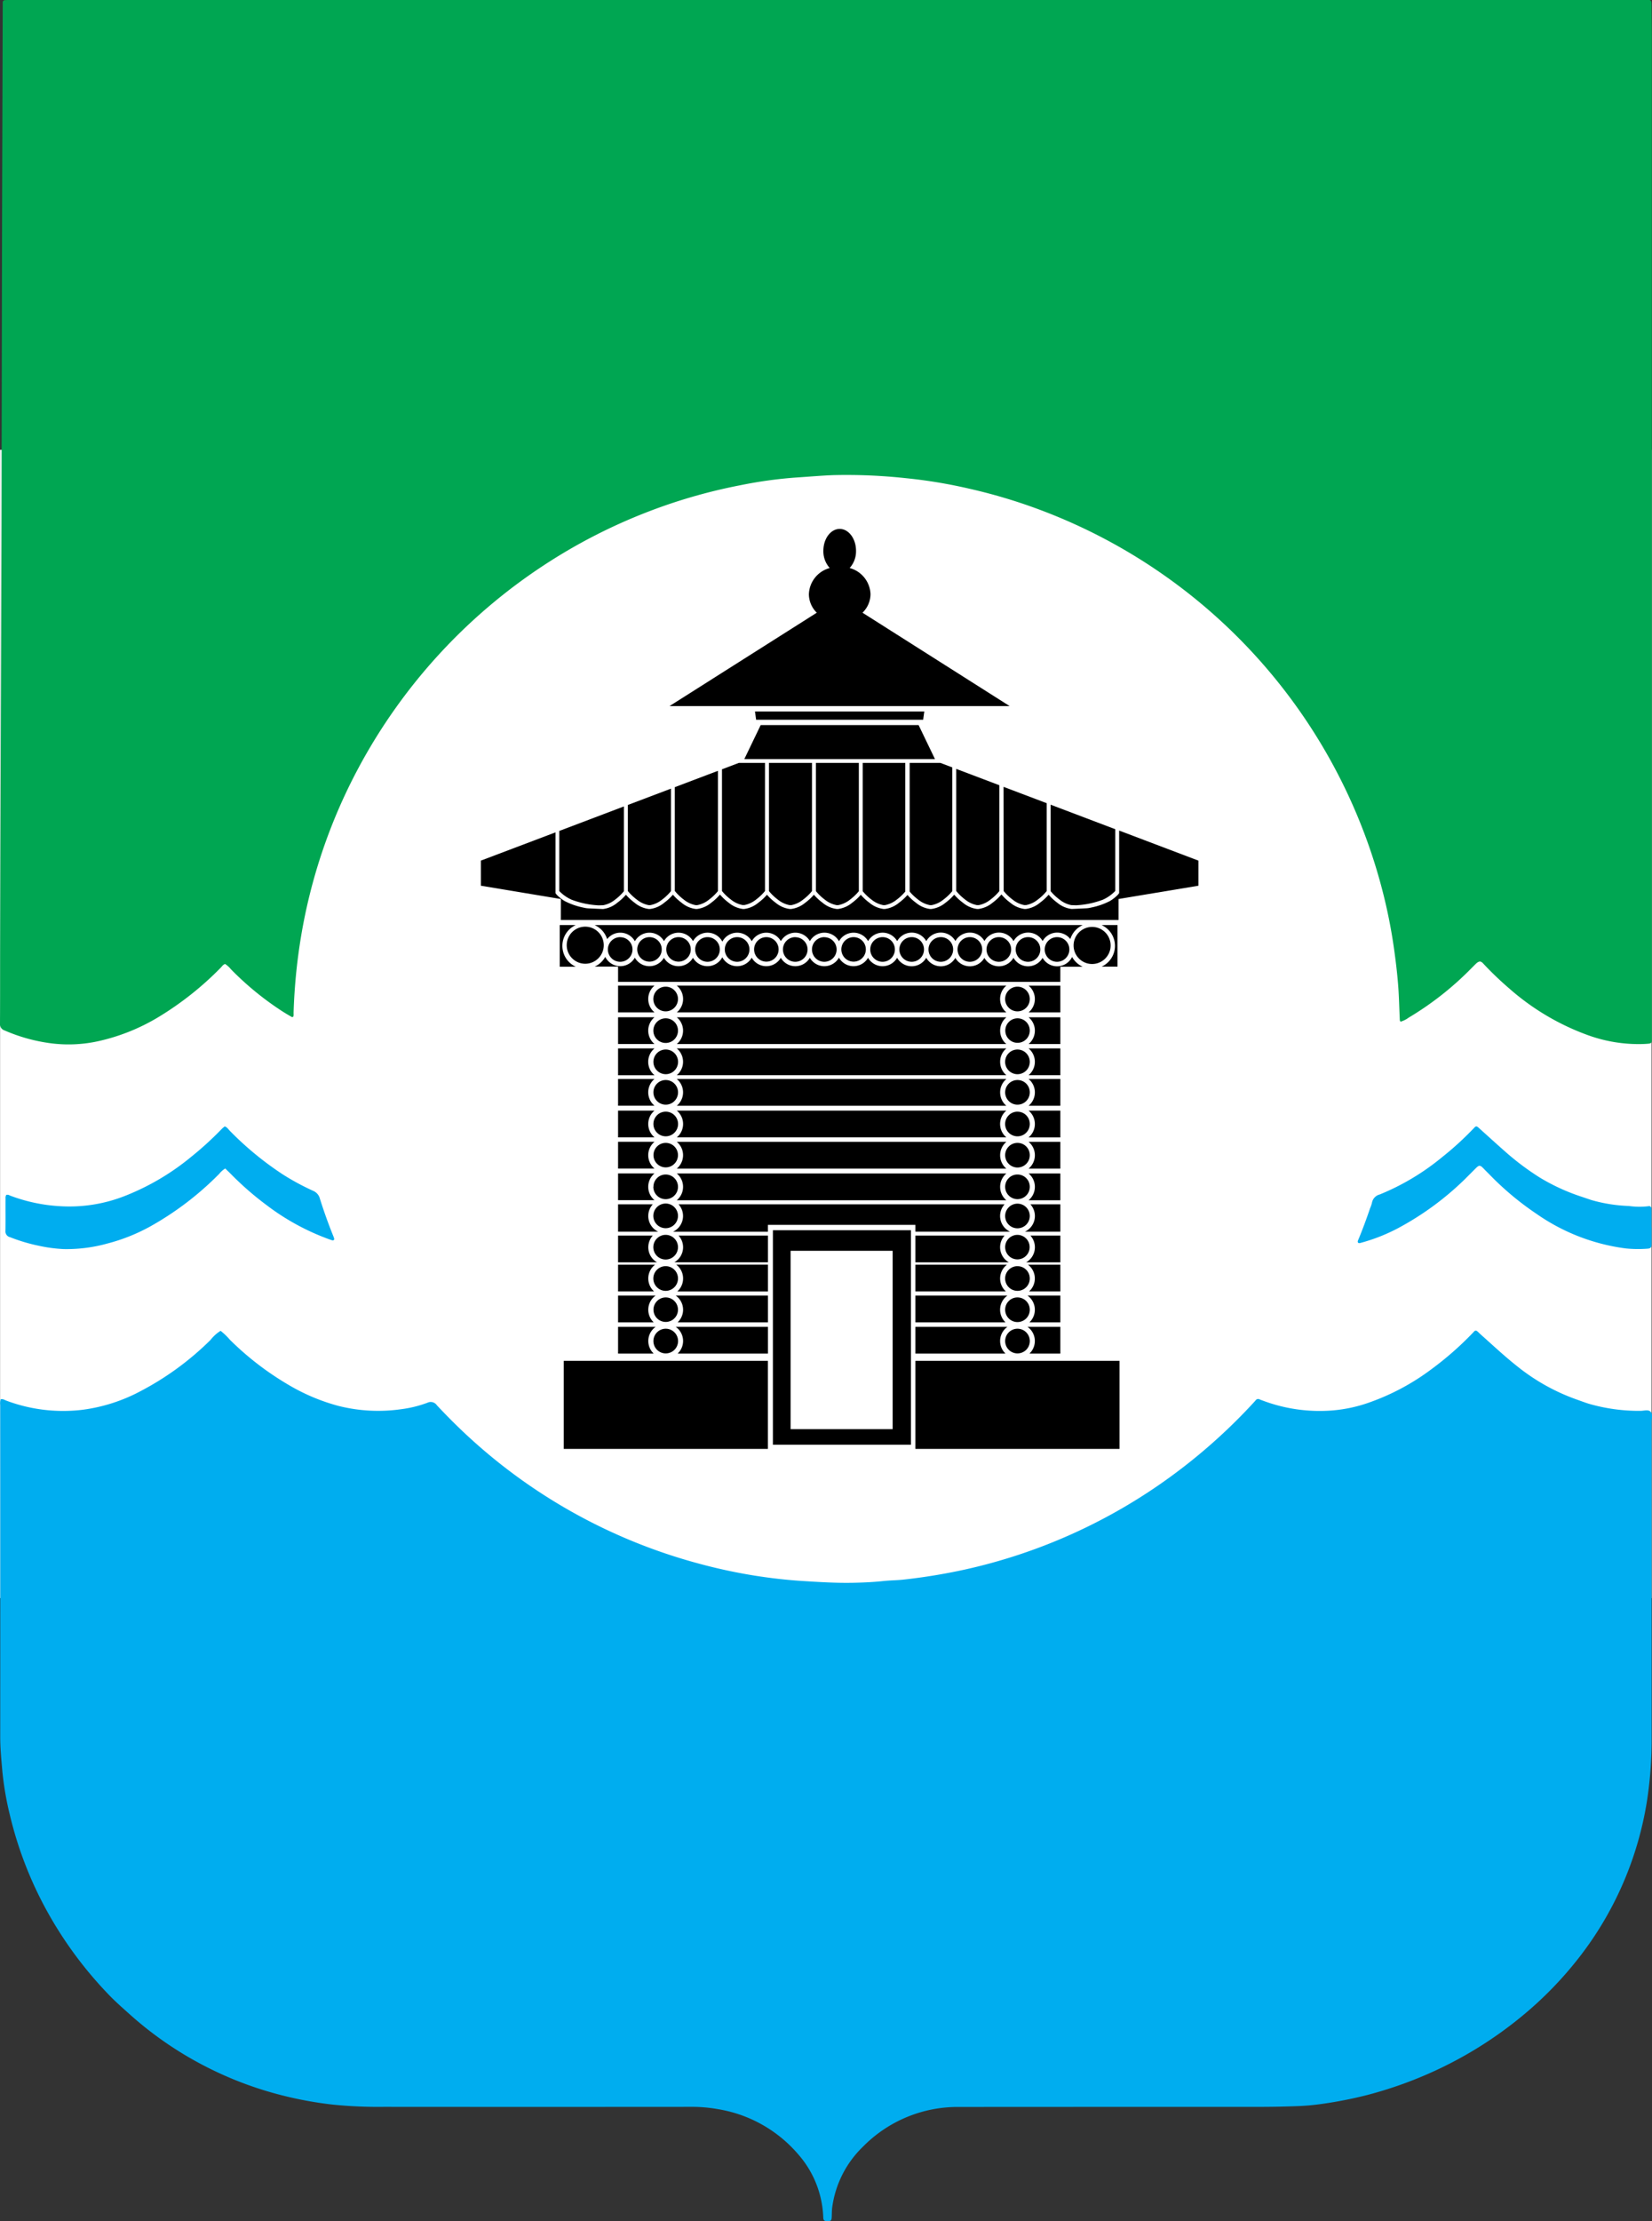
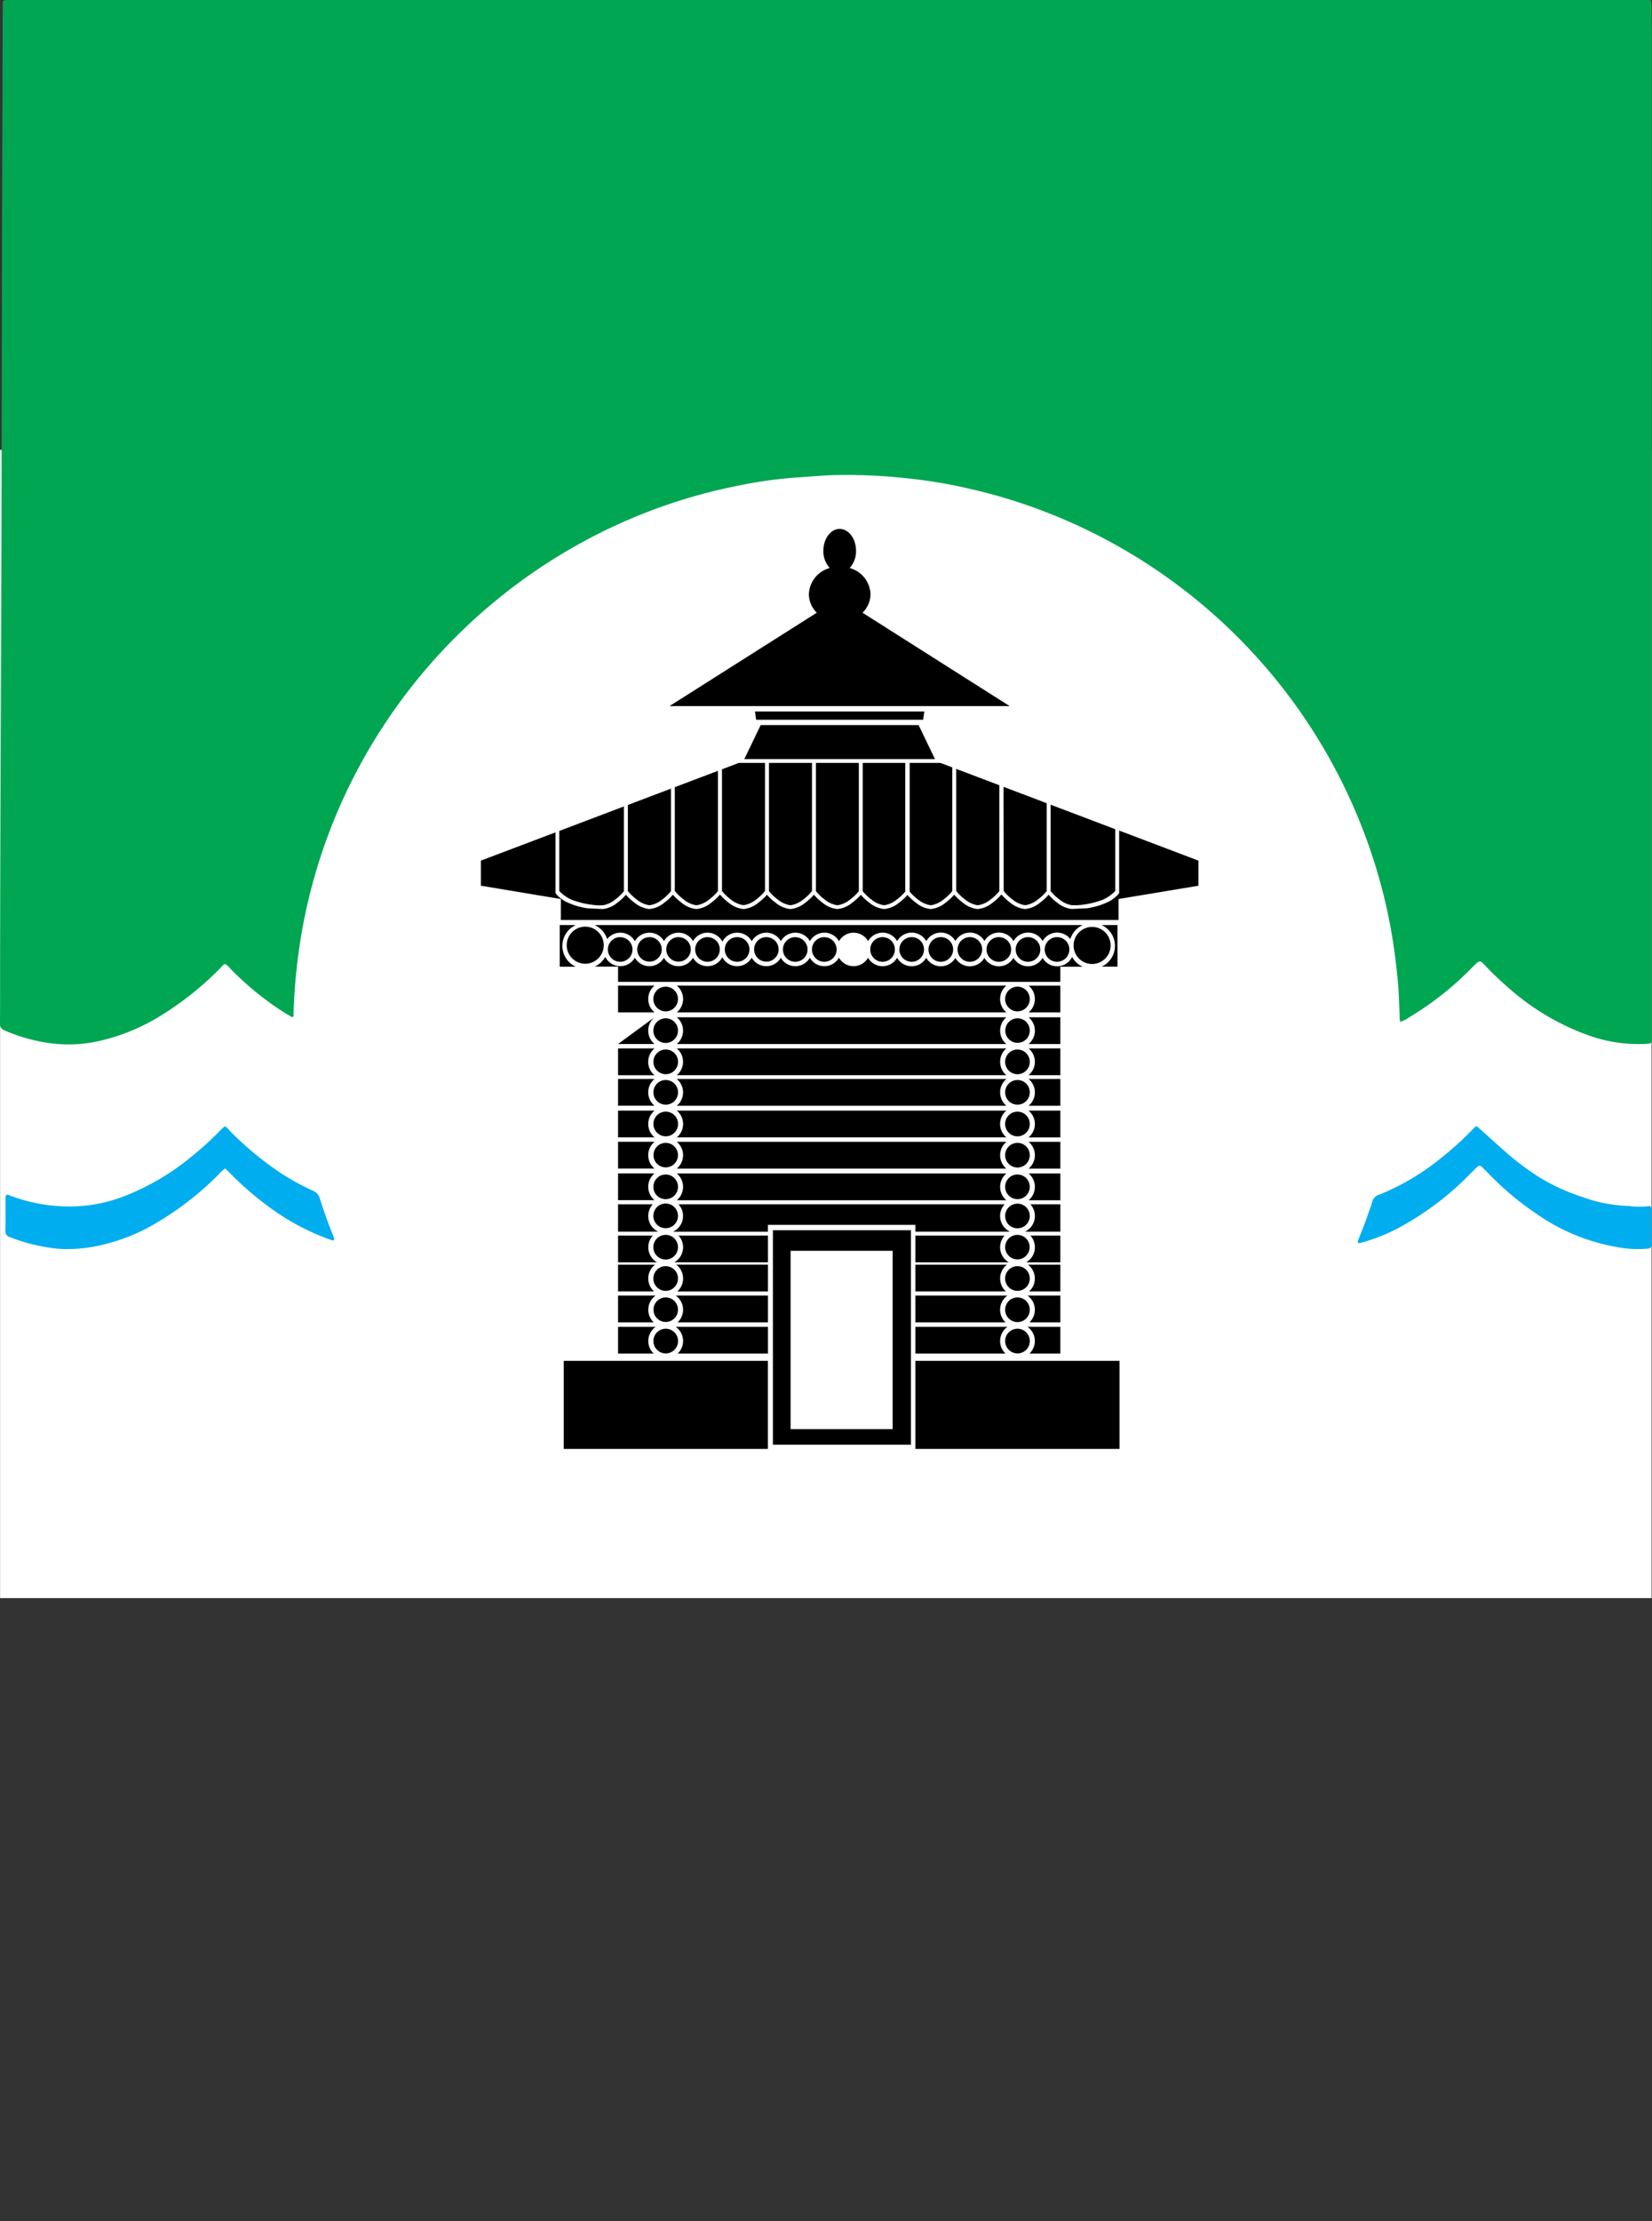
<svg xmlns="http://www.w3.org/2000/svg" viewBox="0 0 121.405 163.134">
  <rect x="0" y="0" width="121.405" height="163.134" fill="#333333" stroke="none" />
  <defs>
    <style>.f41e35ce-c9bd-4dcd-9218-4c84d28de4c4{fill:#fff;}.a4904ee8-3ed0-46b1-8247-e409f16862ea{fill:#00a652;}.babd300a-9b1a-4096-9176-2106347a5ac0{fill:#00adef;}</style>
  </defs>
  <g id="f1e4f70a-378e-4095-9c37-04db7df713a9" data-name="Layer 2">
    <g id="adbfdbba-e11f-4540-89f6-98332be3ca02" data-name="Layer 1">
      <rect class="f41e35ce-c9bd-4dcd-9218-4c84d28de4c4" x="0.006" y="33.035" width="121.369" height="84.337" />
      <g id="e0e9e4fc-752e-4f5d-91de-d153fcb0bf16" data-name="b4d3e53e-8646-4f7c-a228-5c8f6a9f8bd3">
        <g id="b10f612b-4ed9-4808-9f0f-58e697018b6a" data-name="be6a7152-ca98-43ca-af84-6a38f844ab5e">
          <path class="a4904ee8-3ed0-46b1-8247-e409f16862ea" d="M16.542,70.8c-.153.047-.228.176-.324.275A23.237,23.237,0,0,1,11.7,74.665a14.73,14.73,0,0,1-4.563,1.823,10.159,10.159,0,0,1-3.381.138,12.568,12.568,0,0,1-3.417-.945A.483.483,0,0,1,0,75.159c.011-1.842.006-3.685.009-5.527q.009-3.906.021-7.811Q.058,54.009.085,46.2l.024-7.652Q.129,29,.144,19.469q.011-5,.028-9.99Q.186,4.961.2.446C.2.357.2.269.2.181A.164.164,0,0,1,.361.01H.369C.492,0,.616,0,.74,0H120.447c.248,0,.5-.006.744,0a.171.171,0,0,1,.173.166,2.578,2.578,0,0,1,.011.264c.007.78.019,1.559.019,2.338v73.65c0,.16-.06.214-.228.232s-.318.024-.477.03a10.938,10.938,0,0,1-3.959-.641,18,18,0,0,1-5.815-3.44A24.243,24.243,0,0,1,109,70.765a.458.458,0,0,0-.207-.145c-.142-.016-.288.123-.348.18l-.3.3a22.769,22.769,0,0,1-4.62,3.638,1.9,1.9,0,0,1-.6.3c-.027-.055-.053-.084-.054-.114-.041-.866-.055-1.735-.124-2.6-.071-.883-.176-1.763-.3-2.639a38.591,38.591,0,0,0-.732-3.8A40.735,40.735,0,0,0,77.2,37.742a39.983,39.983,0,0,0-5.975-1.852,36.6,36.6,0,0,0-4.606-.765,40.423,40.423,0,0,0-5.356-.23c-.92.033-1.837.118-2.756.176a32.182,32.182,0,0,0-4.1.567,39.836,39.836,0,0,0-7.023,2.04A40.375,40.375,0,0,0,40.4,41.235,40.9,40.9,0,0,0,26.33,56.427a40.188,40.188,0,0,0-4.216,12.41,42.071,42.071,0,0,0-.539,5.546,1.881,1.881,0,0,1,0,.212c-.012.082-.072.131-.147.088-.246-.14-.49-.284-.727-.438a22.039,22.039,0,0,1-3.731-3.059A1.74,1.74,0,0,0,16.542,70.8Z" />
-           <path class="babd300a-9b1a-4096-9176-2106347a5ac0" d="M.053,102.77c.152-.048.274.045.4.094a11.9,11.9,0,0,0,5.657.671,12.485,12.485,0,0,0,4.231-1.369,21.362,21.362,0,0,0,5.135-3.76,2.821,2.821,0,0,1,.735-.664,4.718,4.718,0,0,1,.688.66,21.708,21.708,0,0,0,4.292,3.3,14.544,14.544,0,0,0,3.665,1.55,11.932,11.932,0,0,0,4.6.25,8.639,8.639,0,0,0,1.96-.48.546.546,0,0,1,.69.187q.726.777,1.489,1.521a40.46,40.46,0,0,0,17.758,10.106,39.392,39.392,0,0,0,4.107.885c1.192.188,2.39.326,3.6.4s2.408.149,3.62.125c.745-.015,1.491-.047,2.234-.127.476-.052.958-.052,1.434-.1a43.259,43.259,0,0,0,4.514-.734,40.538,40.538,0,0,0,15.135-6.81,41.463,41.463,0,0,0,6.112-5.441c.06-.065.12-.131.177-.2a.222.222,0,0,1,.286-.056c.114.049.232.088.348.132a11.866,11.866,0,0,0,4.976.681,10.634,10.634,0,0,0,2.65-.558,17.049,17.049,0,0,0,4.637-2.463,23.525,23.525,0,0,0,3.038-2.662c.037-.038.073-.078.11-.117a.155.155,0,0,1,.216-.031l.017.016c.083.068.156.146.235.217.9.8,1.779,1.628,2.729,2.376a14.943,14.943,0,0,0,4.351,2.421c.285.1.567.208.855.3a13.219,13.219,0,0,0,3.828.529c.246,0,.546-.109.725.05.206.183.086.5.086.761q.007,11.586.006,23.17a29.817,29.817,0,0,1-.349,4.709A25.086,25.086,0,0,1,116,143.825a27.165,27.165,0,0,1-3.913,4.052,29.372,29.372,0,0,1-6.972,4.364,30.1,30.1,0,0,1-4.615,1.62,30.855,30.855,0,0,1-3.553.687,16.432,16.432,0,0,1-1.645.137q-1.25.048-2.508.052-11.167,0-22.336.007a9.759,9.759,0,0,0-7.042,2.921,7.6,7.6,0,0,0-2.252,4.419c-.039.262-.028.53-.044.795-.012.193-.069.245-.264.254a.937.937,0,0,1-.106,0c-.163-.01-.229-.069-.247-.22-.006-.053,0-.106-.007-.159a7.392,7.392,0,0,0-1.845-4.542,9.849,9.849,0,0,0-5.92-3.312,10.742,10.742,0,0,0-1.961-.164q-11.274.009-22.549,0a33.091,33.091,0,0,1-3.778-.165,27.919,27.919,0,0,1-5-1.038,26.714,26.714,0,0,1-5.411-2.345A26.374,26.374,0,0,1,9.6,148c-.557-.5-1.117-.986-1.632-1.526a29.144,29.144,0,0,1-4.608-6.287,28.046,28.046,0,0,1-2.632-6.875,22.7,22.7,0,0,1-.557-3.242c-.071-.827-.155-1.656-.155-2.49q.006-12.2,0-24.392A.952.952,0,0,1,.053,102.77Z" />
          <path class="babd300a-9b1a-4096-9176-2106347a5ac0" d="M.466,87.757a.324.324,0,0,1,.25.043,12.3,12.3,0,0,0,3.722.79A11.135,11.135,0,0,0,9.267,87.8a17.969,17.969,0,0,0,4.778-2.832,23.994,23.994,0,0,0,2.237-2.039c.073-.075.156-.14.229-.2.181.056.263.2.372.315a23.3,23.3,0,0,0,3.932,3.231,18.127,18.127,0,0,0,2.2,1.186.846.846,0,0,1,.493.571q.445,1.419,1.006,2.8a1.129,1.129,0,0,1,.046.15.1.1,0,0,1-.081.116.106.106,0,0,1-.05,0c-.085-.024-.167-.055-.251-.084a17.387,17.387,0,0,1-4.6-2.514,22.313,22.313,0,0,1-2.6-2.265c-.136-.138-.276-.271-.425-.417a1.734,1.734,0,0,0-.438.39,22.6,22.6,0,0,1-5.051,3.855,13.55,13.55,0,0,1-3.2,1.274,11.15,11.15,0,0,1-3.2.4A10.776,10.776,0,0,1,2.88,91.5a12.758,12.758,0,0,1-2.139-.636A.431.431,0,0,1,.4,90.4c.014-.8,0-1.594.007-2.391A.364.364,0,0,1,.466,87.757Z" />
          <path class="babd300a-9b1a-4096-9176-2106347a5ac0" d="M121.375,90.134c0,.407,0,.814,0,1.221,0,.278-.061.342-.346.357a9.08,9.08,0,0,1-1.538-.02,14.764,14.764,0,0,1-6.569-2.539A21.435,21.435,0,0,1,109.5,86.3c-.148-.152-.3-.3-.448-.453a1.371,1.371,0,0,0-.122-.119.3.3,0,0,0-.166-.1c-.111-.049-.3.165-.39.253-.249.252-.5.5-.75.752a21.6,21.6,0,0,1-4.869,3.563,13.2,13.2,0,0,1-2.811,1.1.171.171,0,0,1-.143-.031.159.159,0,0,1-.009-.141c.328-.784.622-1.58.895-2.384a2.489,2.489,0,0,0,.138-.4.765.765,0,0,1,.575-.614,17.675,17.675,0,0,0,4.583-2.741,22.973,22.973,0,0,0,2.349-2.148c.139-.148.183-.144.35.006.632.568,1.26,1.14,1.895,1.7a19.407,19.407,0,0,0,2.585,1.944,14.881,14.881,0,0,0,3.132,1.427c.217.075.435.147.652.221a11.4,11.4,0,0,0,2.763.438,5.392,5.392,0,0,0,1.43.017c.15-.027.225.048.228.215.006.442,0,.885,0,1.328Z" />
          <path d="M82.126,67.941h-1.17a1.678,1.678,0,0,1,0,3.054h1.17Z" />
          <path d="M74.2,51.859,63.385,45a1.914,1.914,0,0,0,.588-1.36,2.066,2.066,0,0,0-1.533-1.922,1.827,1.827,0,0,0,.469-1.265c0-.888-.539-1.607-1.2-1.607s-1.2.719-1.2,1.607a1.827,1.827,0,0,0,.469,1.265,2.066,2.066,0,0,0-1.533,1.922A1.919,1.919,0,0,0,60.026,45L49.2,51.859Z" />
          <polygon points="67.927 52.252 55.484 52.252 55.567 52.861 67.842 52.861 67.927 52.252" />
          <polygon points="67.508 53.254 55.902 53.254 54.699 55.753 68.712 55.753 67.508 53.254" />
          <path d="M77.924,71h1.64a1.689,1.689,0,0,1-.776-.716,1.229,1.229,0,0,1-2.169.067,1.231,1.231,0,0,1-2.139-.008,1.23,1.23,0,0,1-2.138.008,1.23,1.23,0,0,1-2.134,0,1.231,1.231,0,0,1-2.139-.008,1.231,1.231,0,0,1-2.141,0,1.23,1.23,0,0,1-2.136,0,1.23,1.23,0,0,1-2.138-.008,1.23,1.23,0,0,1-2.139.008,1.23,1.23,0,0,1-2.134,0,1.23,1.23,0,0,1-2.138-.008,1.231,1.231,0,0,1-2.161-.031,1.231,1.231,0,0,1-2.156.039,1.23,1.23,0,0,1-2.134,0,1.23,1.23,0,0,1-2.138-.008,1.231,1.231,0,0,1-2.174-.059,1.689,1.689,0,0,1-.776.716h1.718v1.12h32.5Z" />
          <rect x="41.431" y="99.947" width="15.002" height="6.467" />
          <rect x="67.273" y="99.947" width="15.002" height="6.467" />
          <path d="M77.686,68.828a.905.905,0,1,0,.9.905h0a.9.9,0,0,0-.895-.905Z" />
          <path d="M75.552,68.828a.905.905,0,1,0,.9.905h0a.9.9,0,0,0-.895-.905Z" />
          <path d="M73.409,68.828a.905.905,0,1,0,.9.905h0a.9.9,0,0,0-.895-.905Z" />
          <path d="M71.275,68.828a.905.905,0,1,0,.905.905h0a.9.9,0,0,0-.9-.905Z" />
          <path d="M69.141,68.828a.905.905,0,1,0,.905.905h0a.9.9,0,0,0-.9-.905Z" />
          <path d="M67,68.828a.905.905,0,1,0,.905.905h0A.9.9,0,0,0,67,68.828Z" />
          <path d="M64.859,68.828a.905.905,0,1,0,.905.905h0a.9.9,0,0,0-.895-.905Z" />
-           <path d="M62.725,68.828a.9.9,0,1,0,.011,0Z" />
          <path d="M60.582,68.828a.905.905,0,1,0,.9.91v0a.9.9,0,0,0-.895-.905Z" />
          <path d="M58.448,68.828a.905.905,0,1,0,.9.91v0a.9.9,0,0,0-.895-.905Z" />
          <path d="M56.314,68.828a.9.9,0,1,0,.011,0Z" />
          <path d="M54.171,68.828a.905.905,0,1,0,.905.905h0a.9.9,0,0,0-.9-.905Z" />
          <path d="M51.993,68.828a.905.905,0,1,0,.905.905h0a.9.9,0,0,0-.9-.905Z" />
          <path d="M49.859,68.828a.9.9,0,1,0,.011,0Z" />
          <path d="M47.725,68.828a.9.9,0,1,0,.011,0Z" />
          <path d="M45.582,68.828a.905.905,0,1,0,.9.91v0a.9.9,0,0,0-.895-.905Z" />
          <path d="M41.648,69.42a1.361,1.361,0,1,0,1.361-1.361,1.361,1.361,0,0,0-1.361,1.361Z" />
          <path d="M81.62,69.436A1.361,1.361,0,1,0,80.259,70.8a1.361,1.361,0,0,0,1.361-1.361Z" />
          <path d="M49.825,89.3a.906.906,0,1,0-.907.905h0A.906.906,0,0,0,49.825,89.3Z" />
          <path d="M49.825,91.6a.906.906,0,1,0-.907.905h0A.906.906,0,0,0,49.825,91.6Z" />
          <path d="M48.919,92.993a.906.906,0,1,0,.906.906h0a.9.9,0,0,0-.9-.905Z" />
          <path d="M48.919,95.289a.9.9,0,1,0,.011,0Z" />
          <path d="M48.919,99.4a.906.906,0,1,0-.9-.907h0A.906.906,0,0,0,48.919,99.4Z" />
          <path d="M56.8,106.108H66.946V90.353H56.8ZM58.1,91.864h7.5v13.1H58.1Z" />
          <path d="M48.014,87.166a.906.906,0,1,0,.907-.905h0a.9.9,0,0,0-.9.9Z" />
          <path d="M74.774,90.212a.905.905,0,1,0-.905-.905h0a.9.9,0,0,0,.895.905Z" />
          <path d="M73.869,91.6a.9.9,0,1,0,0-.011Z" />
          <path d="M74.774,92.993a.906.906,0,1,0,.905.907v0a.9.9,0,0,0-.895-.905Z" />
          <path d="M73.869,96.194a.905.905,0,1,0,.905-.905h0a.9.9,0,0,0-.905.895Z" />
          <path d="M74.774,99.4a.906.906,0,1,0-.905-.907h0A.906.906,0,0,0,74.774,99.4Z" />
          <path d="M73.869,87.166a.905.905,0,1,0,.905-.905h0a.9.9,0,0,0-.905.9Z" />
          <path d="M45.422,99.412h2.616a1.273,1.273,0,0,1-.044-1.8,1.215,1.215,0,0,1,.188-.163h-2.76Z" />
          <path d="M50.2,98.489a1.272,1.272,0,0,1-.4.923h6.638V97.448H49.657A1.273,1.273,0,0,1,50.2,98.489Z" />
          <path d="M45.422,97.117h2.616a1.274,1.274,0,0,1,.144-1.965h-2.76Z" />
          <path d="M50.2,96.194a1.276,1.276,0,0,1-.4.923h6.638V95.152H49.657A1.275,1.275,0,0,1,50.2,96.194Z" />
          <path d="M45.422,94.849h2.647a1.274,1.274,0,0,1-.105-1.8,1.3,1.3,0,0,1,.181-.167H45.422Z" />
          <path d="M50.2,93.9a1.275,1.275,0,0,1-.426.951h6.664v-1.97h-6.74A1.272,1.272,0,0,1,50.2,93.9Z" />
          <path d="M45.422,92.712h2.866a1.275,1.275,0,0,1-.48-1.737,1.238,1.238,0,0,1,.165-.228H45.422Z" />
          <path d="M50.2,91.6a1.276,1.276,0,0,1-.645,1.109h6.883V90.747H49.866A1.265,1.265,0,0,1,50.2,91.6Z" />
          <path d="M77.924,97.448H75.511a1.273,1.273,0,0,1,.307,1.775,1.332,1.332,0,0,1-.163.189h2.269Z" />
          <path d="M67.273,99.412h6.62a1.273,1.273,0,0,1-.044-1.8,1.215,1.215,0,0,1,.188-.163H67.273Z" />
          <path d="M67.273,97.117h6.62a1.274,1.274,0,0,1,.144-1.965H67.273Z" />
          <path d="M77.924,95.152H75.511a1.275,1.275,0,0,1,.307,1.777,1.382,1.382,0,0,1-.163.188h2.269Z" />
          <path d="M67.273,94.849h6.65a1.276,1.276,0,0,1-.1-1.8A1.324,1.324,0,0,1,74,92.884H67.273Z" />
          <path d="M77.924,92.884H75.548a1.275,1.275,0,0,1,.077,1.965h2.3Z" />
          <path d="M67.273,90.747v1.965h6.87a1.276,1.276,0,0,1-.48-1.738,1.226,1.226,0,0,1,.164-.227Z" />
          <path d="M77.924,90.747h-2.2a1.275,1.275,0,0,1-.315,1.965h2.515Z" />
          <path d="M77.924,88.452h-2.2a1.273,1.273,0,0,1-.4,2.007h2.6Z" />
          <path d="M45.422,90.459h2.949a1.272,1.272,0,0,1-.4-2.007H45.422Z" />
          <path d="M67.273,90.459h6.953a1.274,1.274,0,0,1-.4-2.007H49.866a1.273,1.273,0,0,1-.089,1.8,1.3,1.3,0,0,1-.311.208h6.968v-.5H67.273Z" />
          <path d="M73.5,87.166a1.275,1.275,0,0,1,.461-.982H49.735a1.275,1.275,0,0,1,.167,1.8,1.262,1.262,0,0,1-.167.168H73.958A1.277,1.277,0,0,1,73.5,87.166Z" />
          <path d="M77.924,86.184H75.59a1.275,1.275,0,0,1,.167,1.8,1.262,1.262,0,0,1-.167.168h2.334Z" />
          <path d="M45.422,88.148H48.1a1.277,1.277,0,0,1-.167-1.8,1.2,1.2,0,0,1,.167-.167H45.422Z" />
          <path d="M48.919,83.938a.9.9,0,1,0,.011,0Z" />
          <path d="M74.774,83.938a.905.905,0,1,0,.905.905h0a.9.9,0,0,0-.895-.905Z" />
          <path d="M73.5,84.843a1.275,1.275,0,0,1,.461-.982H49.735a1.275,1.275,0,0,1,.167,1.8,1.262,1.262,0,0,1-.167.168H73.958A1.277,1.277,0,0,1,73.5,84.843Z" />
          <path d="M77.924,83.861H75.59a1.275,1.275,0,0,1,.167,1.8,1.262,1.262,0,0,1-.167.168h2.334Z" />
          <path d="M45.422,85.825H48.1a1.277,1.277,0,0,1-.167-1.8,1.2,1.2,0,0,1,.167-.167H45.422Z" />
          <path d="M48.919,83.456a.906.906,0,1,0-.9-.907h0A.906.906,0,0,0,48.919,83.456Z" />
          <path d="M74.774,81.645a.906.906,0,1,0,.905.907v0a.9.9,0,0,0-.895-.905Z" />
          <path d="M50.2,82.55a1.272,1.272,0,0,1-.461.983H73.958a1.279,1.279,0,0,1-.167-1.8,1.378,1.378,0,0,1,.167-.166H49.735A1.269,1.269,0,0,1,50.2,82.55Z" />
          <path d="M77.924,81.568H75.59a1.277,1.277,0,0,1,.167,1.8,1.255,1.255,0,0,1-.167.167h2.334Z" />
          <path d="M45.422,83.533H48.1a1.279,1.279,0,0,1-.167-1.8,1.378,1.378,0,0,1,.167-.166H45.422Z" />
          <path d="M48.919,81.132a.905.905,0,1,0-.9-.905h0A.907.907,0,0,0,48.919,81.132Z" />
          <path d="M74.774,79.322a.905.905,0,1,0,.905.905h0a.9.9,0,0,0-.895-.905Z" />
          <path d="M73.5,80.227a1.275,1.275,0,0,1,.461-.982H49.735a1.275,1.275,0,0,1,.167,1.8,1.262,1.262,0,0,1-.167.168H73.958A1.277,1.277,0,0,1,73.5,80.227Z" />
          <path d="M77.924,79.245H75.59a1.275,1.275,0,0,1,.167,1.8,1.262,1.262,0,0,1-.167.168h2.334Z" />
          <path d="M45.422,81.209H48.1a1.277,1.277,0,0,1-.167-1.8,1.2,1.2,0,0,1,.167-.167H45.422Z" />
          <path d="M48.919,78.893a.906.906,0,1,0-.9-.907v0A.907.907,0,0,0,48.919,78.893Z" />
          <path d="M74.774,77.082a.906.906,0,1,0,.905.907h0A.906.906,0,0,0,74.774,77.082Z" />
          <path d="M73.5,77.988A1.275,1.275,0,0,1,73.958,77H49.735a1.277,1.277,0,0,1,.167,1.8,1.255,1.255,0,0,1-.167.167H73.958A1.273,1.273,0,0,1,73.5,77.988Z" />
          <path d="M77.924,77H75.59a1.277,1.277,0,0,1,.167,1.8,1.255,1.255,0,0,1-.167.167h2.334Z" />
          <path d="M45.422,78.97H48.1A1.277,1.277,0,0,1,48.1,77H45.422Z" />
          <path d="M48.919,74.79a.905.905,0,1,0,.906.9v0a.9.9,0,0,0-.9-.9Z" />
          <path d="M74.774,74.79a.9.9,0,1,0,.905.9v0a.9.9,0,0,0-.9-.9Z" />
          <path d="M73.5,75.695a1.275,1.275,0,0,1,.461-.982H49.735a1.275,1.275,0,0,1,.167,1.8,1.262,1.262,0,0,1-.167.168H73.958A1.277,1.277,0,0,1,73.5,75.695Z" />
          <path d="M77.924,74.713H75.59a1.275,1.275,0,0,1,.167,1.8,1.262,1.262,0,0,1-.167.168h2.334Z" />
-           <path d="M45.422,76.677H48.1a1.277,1.277,0,0,1-.167-1.8,1.2,1.2,0,0,1,.167-.167H45.422Z" />
+           <path d="M45.422,76.677H48.1a1.277,1.277,0,0,1-.167-1.8,1.2,1.2,0,0,1,.167-.167Z" />
          <path d="M48.919,72.466a.906.906,0,1,0,.906.906h0A.905.905,0,0,0,48.919,72.466Z" />
          <path d="M74.774,72.466a.906.906,0,1,0,.905.907h0A.906.906,0,0,0,74.774,72.466Z" />
          <path d="M50.2,73.372a1.27,1.27,0,0,1-.461.982H73.958a1.279,1.279,0,0,1-.167-1.8,1.378,1.378,0,0,1,.167-.166H49.735A1.271,1.271,0,0,1,50.2,73.372Z" />
          <path d="M77.924,72.389H75.59a1.277,1.277,0,0,1,.167,1.8,1.255,1.255,0,0,1-.167.167h2.334Z" />
          <path d="M45.422,74.354H48.1a1.279,1.279,0,0,1-.167-1.8,1.378,1.378,0,0,1,.167-.166H45.422Z" />
          <path d="M79.571,67.941H43.7a1.678,1.678,0,0,1,.918,1.032,1.229,1.229,0,0,1,2.04.154,1.229,1.229,0,0,1,1.674-.468,1.216,1.216,0,0,1,.464.461,1.229,1.229,0,0,1,2.134,0,1.229,1.229,0,0,1,2.156.038,1.231,1.231,0,0,1,2.161-.031,1.229,1.229,0,0,1,1.674-.468,1.216,1.216,0,0,1,.464.461,1.229,1.229,0,0,1,2.134,0,1.229,1.229,0,0,1,2.139.007,1.229,1.229,0,0,1,1.674-.468,1.216,1.216,0,0,1,.464.461,1.229,1.229,0,0,1,2.136,0,1.23,1.23,0,0,1,2.141,0,1.229,1.229,0,0,1,2.139-.007,1.229,1.229,0,0,1,2.134,0,1.228,1.228,0,0,1,2.138.007,1.229,1.229,0,0,1,2.139-.007,1.229,1.229,0,0,1,2.035-.147A1.678,1.678,0,0,1,79.571,67.941Z" />
          <path d="M41.329,69.468a1.678,1.678,0,0,1,.983-1.527H41.136V71h1.176A1.68,1.68,0,0,1,41.329,69.468Z" />
          <path d="M59.96,65.446h0a3.618,3.618,0,0,0,.65.623,1.954,1.954,0,0,0,.877.41.486.486,0,0,0,.054,0,.486.486,0,0,0,.054,0,1.951,1.951,0,0,0,.876-.41,3.672,3.672,0,0,0,.644-.614V56.031H59.96Z" />
          <path d="M56.511,65.446h0a3.618,3.618,0,0,0,.65.623,1.954,1.954,0,0,0,.877.41.326.326,0,0,1,.108,0,1.951,1.951,0,0,0,.876-.41,3.586,3.586,0,0,0,.65-.623h0V56.031H56.511Z" />
          <path d="M53.058,56.5v8.94h0a3.618,3.618,0,0,0,.65.623,1.951,1.951,0,0,0,.876.41.326.326,0,0,1,.108,0,1.954,1.954,0,0,0,.877-.41,3.618,3.618,0,0,0,.65-.623h0V56.031H54.3Z" />
          <path d="M46.8,66.069a1.951,1.951,0,0,0,.876.41.486.486,0,0,0,.054,0,.486.486,0,0,0,.054,0,1.954,1.954,0,0,0,.877-.41,3.618,3.618,0,0,0,.65-.623h0V57.92l-3.17,1.2v6.323h0A3.62,3.62,0,0,0,46.8,66.069Z" />
          <path d="M49.6,65.446a3.618,3.618,0,0,0,.65.623,1.954,1.954,0,0,0,.877.41.486.486,0,0,0,.054,0,.486.486,0,0,0,.054,0,1.951,1.951,0,0,0,.876-.41,3.618,3.618,0,0,0,.65-.623h0V56.613l-3.17,1.2v7.63Z" />
          <path d="M42.016,66.081a6.5,6.5,0,0,0,1.971.412c.018,0,.27-.007.287-.009a.468.468,0,0,0,.053,0,1.951,1.951,0,0,0,.876-.41,3.618,3.618,0,0,0,.65-.623h0V59.227l-4.751,1.8v4.416h0A2.85,2.85,0,0,0,42.016,66.081Z" />
          <path d="M63.4,65.454a3.607,3.607,0,0,0,.644.615,1.951,1.951,0,0,0,.876.41.5.5,0,0,0,.055,0,.468.468,0,0,0,.053,0,1.954,1.954,0,0,0,.877-.41,3.643,3.643,0,0,0,.622-.587V56.031H63.4Z" />
          <path d="M77.867,66.069a1.951,1.951,0,0,0,.876.41.468.468,0,0,0,.053,0l.287.009a6.485,6.485,0,0,0,1.971-.412,2.862,2.862,0,0,0,.9-.635h.005V60.9l-4.75-1.8v6.348h0A3.614,3.614,0,0,0,77.867,66.069Z" />
          <path d="M41.214,67.568H82.2V66.027l5.871-.976V63.208L82.246,61v4.44l0,.154-.085.112a2.924,2.924,0,0,1-.6.473,5.287,5.287,0,0,1-1.4.481,1.771,1.771,0,0,1-.347.05c-.333.016-1,.048-1.019.047h-.054A2.024,2.024,0,0,1,77.7,66.3a3.826,3.826,0,0,1-.637-.589,3.826,3.826,0,0,1-.637.589,2.021,2.021,0,0,1-1.035.459h-.108a2.021,2.021,0,0,1-1.035-.459,3.8,3.8,0,0,1-.653-.608,3.842,3.842,0,0,1-.653.608,2.021,2.021,0,0,1-1.035.459H71.8a2.021,2.021,0,0,1-1.035-.459,3.821,3.821,0,0,1-.64-.592,3.782,3.782,0,0,1-.64.592,2.021,2.021,0,0,1-1.035.459h-.108a2.02,2.02,0,0,1-1.031-.459,3.779,3.779,0,0,1-.621-.571,3.786,3.786,0,0,1-.622.571,2.013,2.013,0,0,1-1.035.459h-.108a2.021,2.021,0,0,1-1.034-.459,3.8,3.8,0,0,1-.632-.583,3.84,3.84,0,0,1-.632.583,2.021,2.021,0,0,1-1.035.459h-.108a2.013,2.013,0,0,1-1.035-.459,3.847,3.847,0,0,1-.636-.587,3.8,3.8,0,0,1-.635.587,2.021,2.021,0,0,1-1.035.459h-.108A2.03,2.03,0,0,1,57,66.3a3.847,3.847,0,0,1-.636-.587,3.8,3.8,0,0,1-.635.587,2.021,2.021,0,0,1-1.035.459H54.59a2.028,2.028,0,0,1-1.036-.459,3.81,3.81,0,0,1-.643-.6,3.81,3.81,0,0,1-.643.6,2.021,2.021,0,0,1-1.035.459h-.108A2.013,2.013,0,0,1,50.09,66.3a3.872,3.872,0,0,1-.638-.589,3.872,3.872,0,0,1-.638.589,2.021,2.021,0,0,1-1.035.459h-.108a2.021,2.021,0,0,1-1.035-.459A3.876,3.876,0,0,1,46,65.714a3.826,3.826,0,0,1-.637.589,2.021,2.021,0,0,1-1.035.459h-.054l-1.019-.047a1.771,1.771,0,0,1-.347-.05,5.3,5.3,0,0,1-1.4-.481,2.924,2.924,0,0,1-.6-.473l-.085-.112,0-.154V61.132l-5.484,2.076v1.843l5.878.977Z" />
          <path d="M73.76,65.443h0a3.618,3.618,0,0,0,.65.623,1.954,1.954,0,0,0,.877.41.326.326,0,0,1,.108,0,1.951,1.951,0,0,0,.876-.41,3.618,3.618,0,0,0,.65-.623h0V58.99l-3.17-1.2Z" />
          <path d="M70.28,65.446a3.618,3.618,0,0,0,.65.623,1.954,1.954,0,0,0,.877.41.326.326,0,0,1,.108,0,1.951,1.951,0,0,0,.876-.41,3.586,3.586,0,0,0,.65-.623h0V57.671l-3.17-1.2v8.972Z" />
          <path d="M67.473,66.069a1.951,1.951,0,0,0,.876.41.486.486,0,0,0,.054,0,.486.486,0,0,0,.054,0,1.954,1.954,0,0,0,.877-.41,3.618,3.618,0,0,0,.65-.623h0V56.362l-.876-.331H66.85v9.45A3.733,3.733,0,0,0,67.473,66.069Z" />
        </g>
      </g>
    </g>
  </g>
</svg>